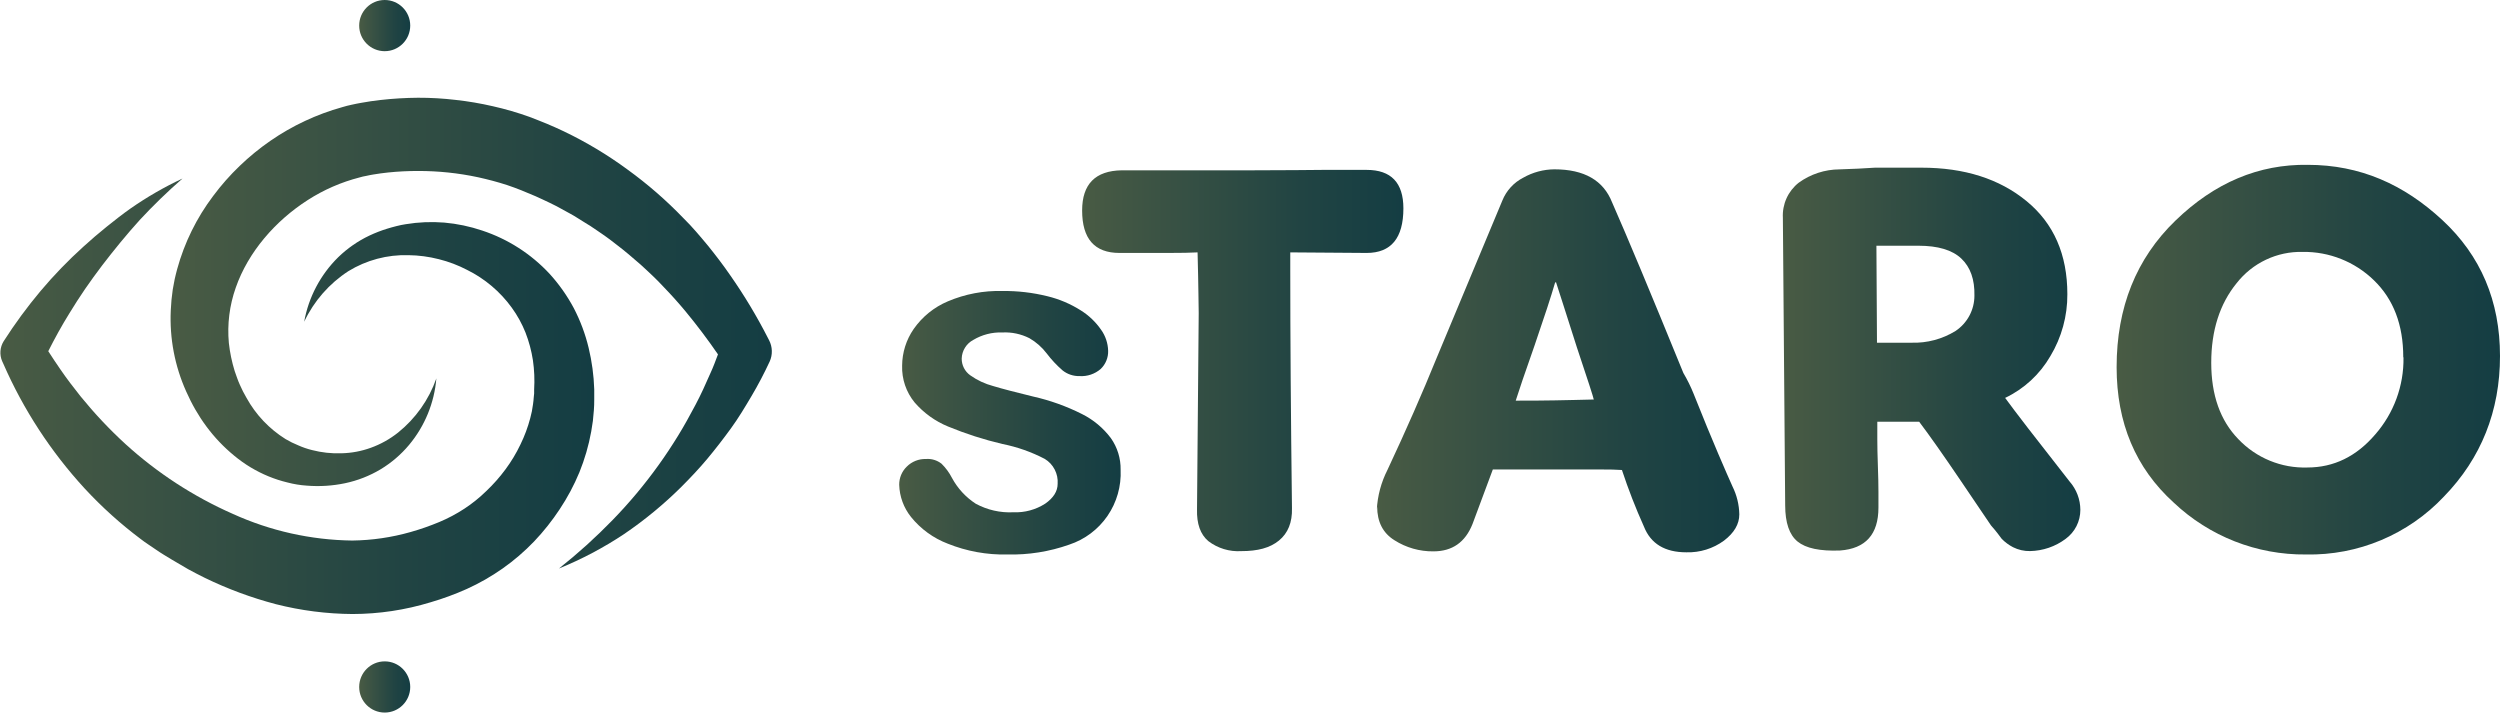
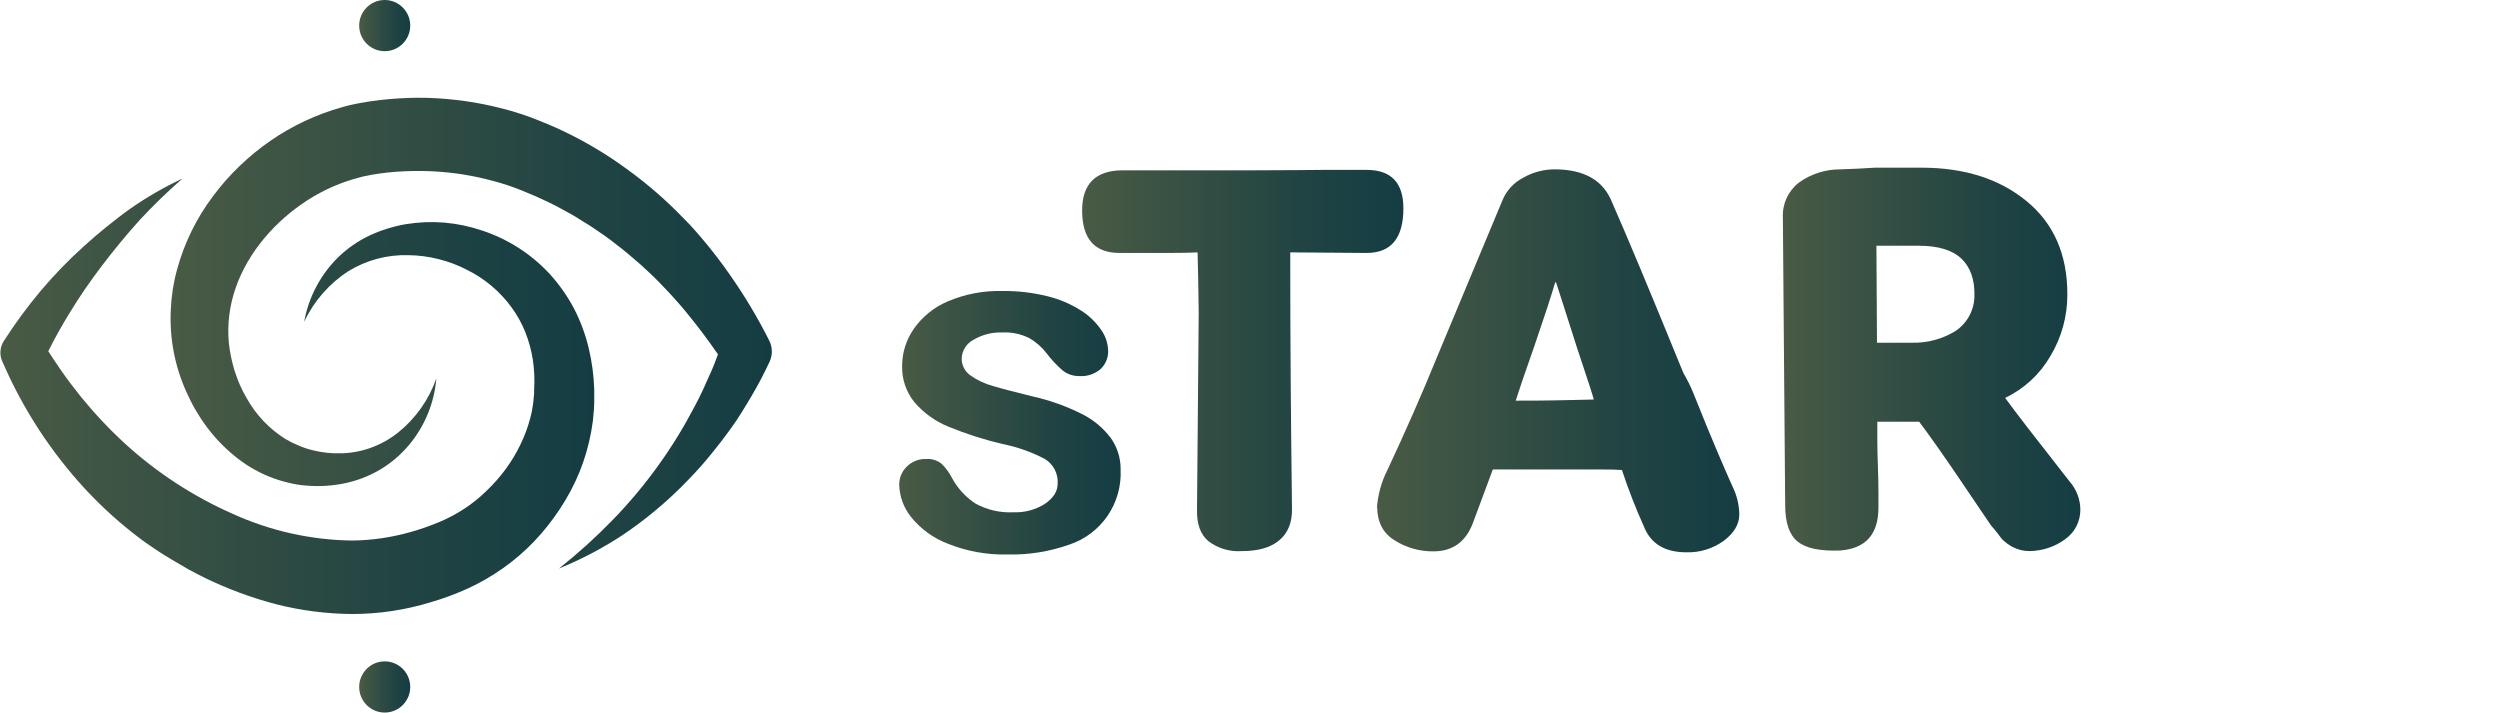
<svg xmlns="http://www.w3.org/2000/svg" width="207" height="59" viewBox="0 0 207 59" fill="none">
  <g clip-path="url(#clip0_347_389)">
    <path d="M31.853 4.238C33.021 4.238 33.967 3.289 33.967 2.119C33.967 0.949 33.021 0 31.853 0C30.686 0 29.74 0.949 29.74 2.119C29.74 3.289 30.686 4.238 31.853 4.238Z" fill="url(#paint0_linear_347_389)" />
    <path d="M31.853 59C33.021 59 33.967 58.051 33.967 56.881C33.967 55.711 33.021 54.762 31.853 54.762C30.686 54.762 29.74 55.711 29.74 56.881C29.74 58.051 30.686 59 31.853 59Z" fill="url(#paint1_linear_347_389)" />
    <path d="M47.975 39.104C48.417 38.015 48.745 36.883 48.954 35.726C49.001 35.433 49.051 35.144 49.09 34.854L49.172 33.971C49.203 33.677 49.196 33.384 49.203 33.091V32.649C49.203 32.505 49.203 32.383 49.203 32.239C49.166 31.08 49.01 29.929 48.739 28.802C48.465 27.66 48.053 26.556 47.511 25.514C46.963 24.487 46.289 23.532 45.506 22.672C43.977 21.027 42.059 19.796 39.93 19.091C38.91 18.746 37.854 18.524 36.783 18.43C35.72 18.345 34.652 18.39 33.6 18.563C33.338 18.603 33.078 18.656 32.82 18.723C32.559 18.794 32.298 18.856 32.064 18.934C31.56 19.089 31.067 19.28 30.59 19.505C29.634 19.957 28.759 20.565 28 21.303C26.534 22.747 25.55 24.612 25.185 26.64C25.993 24.928 27.263 23.476 28.85 22.449C30.344 21.535 32.07 21.076 33.819 21.128C34.667 21.138 35.512 21.25 36.334 21.46C37.146 21.662 37.932 21.96 38.674 22.347C40.142 23.073 41.413 24.147 42.375 25.475C42.839 26.114 43.222 26.809 43.514 27.543C43.8 28.281 44.005 29.048 44.126 29.83C44.242 30.634 44.276 31.448 44.227 32.258V32.583L44.196 32.88C44.173 33.075 44.173 33.271 44.134 33.47L44.04 34.053C43.997 34.248 43.947 34.444 43.904 34.627C43.705 35.378 43.434 36.108 43.092 36.805C42.749 37.525 42.338 38.209 41.864 38.85C41.385 39.499 40.85 40.105 40.265 40.66C39.708 41.205 39.099 41.695 38.448 42.122C37.79 42.553 37.094 42.922 36.369 43.225C35.595 43.548 34.802 43.825 33.994 44.053C32.423 44.5 30.799 44.737 29.166 44.757C25.749 44.714 22.377 43.96 19.265 42.544C16.022 41.113 13.03 39.167 10.405 36.782C9.068 35.558 7.823 34.236 6.68 32.829C6.111 32.114 5.549 31.386 5.027 30.624C4.676 30.116 4.333 29.604 3.997 29.08C4.535 28.012 5.113 26.961 5.74 25.952C6.158 25.272 6.587 24.591 7.043 23.931C7.499 23.27 7.971 22.617 8.459 21.976C9.441 20.694 10.49 19.407 11.578 18.207C12.695 17.004 13.874 15.861 15.111 14.782C13.614 15.481 12.179 16.308 10.822 17.253C10.12 17.746 9.476 18.258 8.821 18.782C8.166 19.306 7.542 19.849 6.914 20.416C5.648 21.559 4.461 22.787 3.362 24.091C2.252 25.413 1.23 26.805 0.3 28.259C0.15 28.502 0.06 28.777 0.038 29.062C0.016 29.348 0.063 29.634 0.175 29.897L0.273 30.112C1.933 33.91 4.212 37.404 7.016 40.453C8.429 41.98 9.977 43.376 11.641 44.624C12.054 44.949 12.499 45.219 12.928 45.52C13.357 45.821 13.805 46.079 14.246 46.348L15.579 47.13C16.04 47.373 16.492 47.623 16.96 47.846C18.846 48.763 20.817 49.493 22.845 50.027C24.919 50.554 27.05 50.828 29.19 50.841C31.377 50.837 33.552 50.51 35.644 49.871C36.674 49.571 37.683 49.2 38.662 48.761C39.695 48.292 40.682 47.728 41.611 47.076C42.554 46.413 43.43 45.66 44.227 44.828C45.011 44.004 45.719 43.111 46.345 42.161C46.986 41.197 47.532 40.174 47.975 39.104Z" fill="url(#paint2_linear_347_389)" />
    <path d="M63.683 28.177L63.586 27.989C62.667 26.188 61.625 24.453 60.466 22.797C60.181 22.379 59.881 21.972 59.573 21.561C59.265 21.151 58.949 20.752 58.629 20.353C58.309 19.955 57.966 19.572 57.635 19.18C57.303 18.79 56.948 18.426 56.586 18.062C55.166 16.586 53.618 15.24 51.96 14.039C50.305 12.822 48.54 11.763 46.688 10.877C46.22 10.662 45.756 10.439 45.28 10.247C44.804 10.056 44.317 9.856 43.825 9.672C42.839 9.319 41.833 9.027 40.811 8.797C39.795 8.562 38.766 8.387 37.73 8.273C36.695 8.15 35.653 8.09 34.61 8.093C33.568 8.101 32.526 8.163 31.49 8.281L30.71 8.382L29.93 8.511C29.681 8.546 29.392 8.617 29.123 8.671L28.733 8.761L28.343 8.871C26.216 9.463 24.202 10.406 22.384 11.662C21.484 12.284 20.635 12.979 19.846 13.738C19.047 14.503 18.314 15.334 17.654 16.221C16.285 18.031 15.272 20.087 14.671 22.277C14.601 22.555 14.523 22.832 14.464 23.114L14.304 23.97C14.218 24.544 14.164 25.122 14.14 25.702C14.033 28.01 14.471 30.312 15.419 32.419L15.778 33.177C15.841 33.306 15.903 33.423 15.969 33.544C16.036 33.666 16.102 33.795 16.176 33.916C16.455 34.401 16.762 34.87 17.096 35.319C17.759 36.214 18.529 37.023 19.389 37.728C20.247 38.442 21.208 39.021 22.24 39.444C22.747 39.652 23.268 39.821 23.8 39.948C24.323 40.087 24.859 40.175 25.399 40.21C26.46 40.297 27.528 40.23 28.57 40.011C29.606 39.793 30.6 39.404 31.51 38.861C32.404 38.322 33.203 37.638 33.873 36.836C35.174 35.279 35.962 33.356 36.131 31.332C35.512 33.096 34.413 34.651 32.957 35.82C32.28 36.358 31.52 36.782 30.707 37.075C29.924 37.36 29.101 37.514 28.269 37.532C27.45 37.562 26.63 37.472 25.836 37.266C25.445 37.17 25.064 37.039 24.697 36.875C24.334 36.729 23.982 36.555 23.644 36.355C22.291 35.511 21.177 34.334 20.407 32.935C20.204 32.589 20.021 32.231 19.861 31.863C19.818 31.773 19.783 31.68 19.744 31.59C19.705 31.5 19.666 31.394 19.635 31.3L19.432 30.726C19.198 29.967 19.036 29.188 18.949 28.399C18.806 26.847 19.002 25.282 19.522 23.813C20.552 20.862 22.798 18.285 25.481 16.565C26.802 15.715 28.25 15.083 29.771 14.692L30.047 14.618L30.328 14.563C30.519 14.524 30.691 14.481 30.902 14.45L31.518 14.356L32.134 14.282C32.961 14.197 33.791 14.155 34.622 14.157C36.291 14.154 37.955 14.328 39.586 14.677C40.401 14.857 41.205 15.068 41.996 15.326C42.386 15.463 42.776 15.595 43.166 15.756C43.556 15.916 43.946 16.076 44.336 16.244C44.726 16.413 45.116 16.608 45.506 16.788C45.896 16.968 46.286 17.179 46.653 17.386C47.019 17.593 47.433 17.8 47.78 18.027C48.127 18.254 48.521 18.481 48.887 18.715C49.254 18.95 49.605 19.208 49.968 19.45C50.33 19.693 50.673 19.966 51.017 20.232C51.36 20.498 51.715 20.768 52.046 21.053C52.378 21.339 52.717 21.62 53.048 21.913C53.38 22.207 53.692 22.515 54.019 22.817C54.347 23.117 54.647 23.442 54.952 23.763C55.256 24.083 55.568 24.404 55.86 24.736C56.153 25.068 56.453 25.405 56.742 25.756C57.693 26.906 58.595 28.101 59.448 29.342C59.249 29.869 59.058 30.397 58.82 30.905C58.43 31.797 58.04 32.669 57.58 33.533C57.12 34.397 56.66 35.241 56.149 36.07C55.638 36.899 55.1 37.72 54.526 38.514C53.377 40.116 52.11 41.631 50.736 43.045C49.341 44.484 47.853 45.829 46.282 47.072C48.163 46.307 49.963 45.356 51.656 44.233C53.368 43.071 54.969 41.752 56.437 40.292C57.174 39.553 57.896 38.791 58.571 37.982C59.245 37.173 59.892 36.336 60.52 35.472C61.148 34.608 61.69 33.701 62.236 32.778C62.782 31.855 63.278 30.905 63.73 29.932C63.855 29.655 63.916 29.353 63.907 29.049C63.899 28.745 63.823 28.447 63.683 28.177Z" fill="url(#paint3_linear_347_389)" />
    <path d="M107.326 14.086C107.996 14.086 108.722 14.067 109.506 14.067H113.156C115.184 14.067 116.199 15.128 116.201 17.249C116.201 19.712 115.186 20.944 113.156 20.944L106.834 20.897V22.281C106.834 27.788 106.881 34.388 106.975 42.079C107.006 43.252 106.647 44.144 105.898 44.757C105.149 45.371 104.132 45.633 102.778 45.633C101.799 45.694 100.83 45.4 100.049 44.804C99.393 44.249 99.081 43.372 99.113 42.173L99.253 25.928C99.253 25.683 99.245 25.152 99.23 24.333C99.23 23.52 99.187 22.379 99.159 20.897C98.624 20.928 97.819 20.944 96.746 20.944H92.694C90.629 20.944 89.599 19.771 89.601 17.425C89.601 15.244 90.694 14.136 92.881 14.102H103.648L107.326 14.086Z" fill="url(#paint4_linear_347_389)" />
    <path d="M113.998 42.22C114.057 41.062 114.36 39.929 114.887 38.897C116.416 35.636 117.774 32.544 118.962 29.619L124.395 16.604C124.726 15.785 125.341 15.113 126.126 14.712C126.913 14.265 127.8 14.027 128.704 14.02C131.169 14.02 132.761 14.932 133.481 16.757C134.729 19.587 136.696 24.296 139.382 30.882C139.705 31.428 139.987 31.998 140.224 32.587C141.035 34.62 141.714 36.273 142.26 37.548C142.806 38.822 143.203 39.735 143.453 40.285C143.808 41.003 144 41.79 144.015 42.591C144.015 43.394 143.593 44.117 142.751 44.761C141.848 45.424 140.75 45.765 139.631 45.731C137.853 45.731 136.683 45.023 136.121 43.608C135.432 42.077 134.823 40.511 134.296 38.916C133.949 38.885 133.247 38.869 132.187 38.869H123.607L121.922 43.393C121.324 44.899 120.247 45.653 118.689 45.653C117.545 45.666 116.422 45.345 115.457 44.73C114.505 44.138 114.029 43.209 114.029 41.942L113.998 42.22ZM128.751 23.434C128.439 24.513 127.876 26.236 127.062 28.603C126.251 30.909 125.731 32.433 125.502 33.173C126.594 33.173 127.682 33.173 128.759 33.15C129.835 33.126 130.904 33.111 131.964 33.079C131.933 32.894 131.465 31.449 130.56 28.744C130.124 27.388 129.765 26.265 129.484 25.373C129.203 24.482 128.985 23.81 128.829 23.34L128.751 23.434Z" fill="url(#paint5_linear_347_389)" />
    <path d="M147.622 18.039C147.591 17.484 147.694 16.93 147.922 16.424C148.15 15.918 148.497 15.474 148.932 15.13C149.914 14.418 151.094 14.031 152.306 14.024C153.366 13.992 154.349 13.946 155.254 13.883H159.095C162.652 13.883 165.555 14.807 167.803 16.655C170.052 18.503 171.177 21.072 171.177 24.361C171.188 26.165 170.702 27.937 169.773 29.482C168.902 30.991 167.596 32.199 166.025 32.946C166.805 34.023 168.585 36.331 171.364 39.87C171.934 40.519 172.25 41.352 172.253 42.216C172.254 42.684 172.144 43.146 171.933 43.563C171.721 43.98 171.414 44.341 171.036 44.617C170.182 45.256 169.15 45.61 168.084 45.629C167.597 45.638 167.115 45.528 166.68 45.309C166.333 45.13 166.017 44.896 165.744 44.617L165.393 44.151C165.253 43.969 165.074 43.754 164.855 43.506L164.153 42.47L162.418 39.906C160.92 37.693 159.75 36.031 158.908 34.921H155.441V36.375C155.441 36.977 155.457 37.708 155.488 38.568C155.519 39.428 155.535 40.144 155.535 40.715V42.028C155.535 44.244 154.474 45.428 152.352 45.582C150.696 45.645 149.526 45.398 148.843 44.843C148.159 44.288 147.816 43.289 147.813 41.845L147.622 18.039ZM158.768 20.346H155.367L155.414 28.376H158.272C159.558 28.417 160.827 28.078 161.923 27.402C162.402 27.081 162.796 26.646 163.068 26.136C163.34 25.626 163.482 25.057 163.482 24.478C163.511 23.146 163.151 22.125 162.402 21.413C161.653 20.701 160.468 20.346 158.846 20.346H158.768Z" fill="url(#paint6_linear_347_389)" />
-     <path d="M191.077 13.648C195.418 13.648 199.037 15.267 202.223 18.219C205.409 21.171 207 24.928 207 29.479C207 34.029 205.44 37.943 202.363 41.11C200.899 42.666 199.126 43.897 197.158 44.724C195.19 45.551 193.07 45.955 190.937 45.911C186.867 45.953 182.938 44.411 179.978 41.61C176.83 38.753 175.256 35.018 175.256 30.405C175.256 25.453 176.879 21.406 180.127 18.266C183.374 15.125 187.027 13.586 191.085 13.648H191.077ZM198.99 29.572C198.99 26.893 198.179 24.77 196.556 23.203C194.977 21.669 192.855 20.825 190.656 20.858C189.608 20.834 188.569 21.054 187.622 21.503C186.674 21.952 185.843 22.616 185.196 23.442C183.792 25.165 183.091 27.365 183.091 30.041C183.091 32.718 183.839 34.825 185.337 36.363C186.071 37.135 186.959 37.743 187.944 38.147C188.928 38.552 189.987 38.743 191.05 38.709C193.234 38.709 195.107 37.797 196.67 35.972C198.209 34.213 199.043 31.944 199.009 29.604L198.99 29.572Z" fill="url(#paint7_linear_347_389)" />
    <path d="M92.787 38.901C92.85 40.258 92.468 41.599 91.699 42.718C90.93 43.837 89.816 44.673 88.528 45.097C86.885 45.678 85.15 45.954 83.408 45.911C81.719 45.951 80.039 45.646 78.471 45.015C77.282 44.561 76.234 43.799 75.433 42.806C74.827 42.049 74.483 41.115 74.454 40.144C74.451 39.863 74.504 39.584 74.612 39.324C74.721 39.065 74.88 38.83 75.082 38.635C75.29 38.427 75.538 38.264 75.811 38.156C76.084 38.047 76.376 37.996 76.669 38.005C77.133 37.968 77.594 38.108 77.96 38.396C78.308 38.739 78.599 39.135 78.822 39.569C79.289 40.437 79.966 41.172 80.791 41.708C81.747 42.226 82.826 42.471 83.911 42.416C84.843 42.455 85.763 42.205 86.547 41.7C87.231 41.223 87.573 40.676 87.573 40.058C87.602 39.65 87.517 39.241 87.329 38.878C87.142 38.514 86.858 38.21 86.508 37.998C85.403 37.421 84.221 37.005 82.999 36.762C81.464 36.401 79.96 35.917 78.502 35.316C77.436 34.879 76.488 34.197 75.733 33.326C75.03 32.47 74.661 31.388 74.696 30.28C74.701 29.192 75.035 28.131 75.655 27.238C76.364 26.224 77.344 25.431 78.483 24.951C79.91 24.345 81.45 24.053 82.999 24.095C84.256 24.08 85.51 24.226 86.731 24.529C87.709 24.766 88.641 25.162 89.492 25.702C90.158 26.117 90.731 26.666 91.177 27.313C91.536 27.818 91.737 28.42 91.754 29.041C91.763 29.322 91.713 29.601 91.606 29.861C91.5 30.121 91.341 30.356 91.138 30.55C90.653 30.97 90.022 31.182 89.383 31.14C88.876 31.153 88.38 30.987 87.983 30.671C87.494 30.247 87.051 29.773 86.661 29.256C86.272 28.747 85.787 28.32 85.233 28.001C84.541 27.652 83.772 27.49 82.999 27.528C82.153 27.496 81.316 27.711 80.589 28.145C80.307 28.294 80.07 28.515 79.902 28.786C79.733 29.056 79.639 29.367 79.629 29.686C79.626 29.957 79.689 30.225 79.812 30.467C79.935 30.709 80.114 30.917 80.335 31.074C80.909 31.483 81.553 31.785 82.234 31.965C83.014 32.2 84.13 32.489 85.526 32.829C86.935 33.145 88.299 33.633 89.589 34.283C90.53 34.752 91.349 35.435 91.98 36.277C92.521 37.043 92.804 37.962 92.787 38.901Z" fill="url(#paint8_linear_347_389)" />
  </g>
  <defs>
    <linearGradient id="paint0_linear_347_389" x1="29.74" y1="2.119" x2="33.967" y2="2.119" gradientUnits="userSpaceOnUse">
      <stop stop-color="#495B44" />
      <stop offset="0.08" stop-color="#445844" />
      <stop offset="0.68" stop-color="#214443" />
      <stop offset="1" stop-color="#143D43" />
    </linearGradient>
    <linearGradient id="paint1_linear_347_389" x1="29.74" y1="56.881" x2="33.967" y2="56.881" gradientUnits="userSpaceOnUse">
      <stop stop-color="#495B44" />
      <stop offset="0.08" stop-color="#445844" />
      <stop offset="0.68" stop-color="#214443" />
      <stop offset="1" stop-color="#143D43" />
    </linearGradient>
    <linearGradient id="paint2_linear_347_389" x1="-8.39533e-05" y1="32.806" x2="49.215" y2="32.806" gradientUnits="userSpaceOnUse">
      <stop stop-color="#495B44" />
      <stop offset="0.08" stop-color="#445844" />
      <stop offset="0.68" stop-color="#214443" />
      <stop offset="1" stop-color="#143D43" />
    </linearGradient>
    <linearGradient id="paint3_linear_347_389" x1="14.129" y1="27.606" x2="63.898" y2="27.606" gradientUnits="userSpaceOnUse">
      <stop stop-color="#495B44" />
      <stop offset="0.08" stop-color="#445844" />
      <stop offset="0.68" stop-color="#214443" />
      <stop offset="1" stop-color="#143D43" />
    </linearGradient>
    <linearGradient id="paint4_linear_347_389" x1="89.601" y1="29.85" x2="116.201" y2="29.85" gradientUnits="userSpaceOnUse">
      <stop stop-color="#495B44" />
      <stop offset="0.08" stop-color="#445844" />
      <stop offset="0.68" stop-color="#214443" />
      <stop offset="1" stop-color="#143D43" />
    </linearGradient>
    <linearGradient id="paint5_linear_347_389" x1="113.998" y1="29.873" x2="144.015" y2="29.873" gradientUnits="userSpaceOnUse">
      <stop stop-color="#495B44" />
      <stop offset="0.08" stop-color="#445844" />
      <stop offset="0.68" stop-color="#214443" />
      <stop offset="1" stop-color="#143D43" />
    </linearGradient>
    <linearGradient id="paint6_linear_347_389" x1="147.622" y1="29.756" x2="172.253" y2="29.756" gradientUnits="userSpaceOnUse">
      <stop stop-color="#495B44" />
      <stop offset="0.08" stop-color="#445844" />
      <stop offset="0.68" stop-color="#214443" />
      <stop offset="1" stop-color="#143D43" />
    </linearGradient>
    <linearGradient id="paint7_linear_347_389" x1="175.248" y1="29.779" x2="207" y2="29.779" gradientUnits="userSpaceOnUse">
      <stop stop-color="#495B44" />
      <stop offset="0.08" stop-color="#445844" />
      <stop offset="0.68" stop-color="#214443" />
      <stop offset="1" stop-color="#143D43" />
    </linearGradient>
    <linearGradient id="paint8_linear_347_389" x1="74.454" y1="35.015" x2="92.787" y2="35.015" gradientUnits="userSpaceOnUse">
      <stop stop-color="#495B44" />
      <stop offset="0.08" stop-color="#445844" />
      <stop offset="0.68" stop-color="#214443" />
      <stop offset="1" stop-color="#143D43" />
    </linearGradient>
    <clipPath id="clip0_347_389">
      <rect width="207" height="59" fill="white" />
    </clipPath>
  </defs>
</svg>